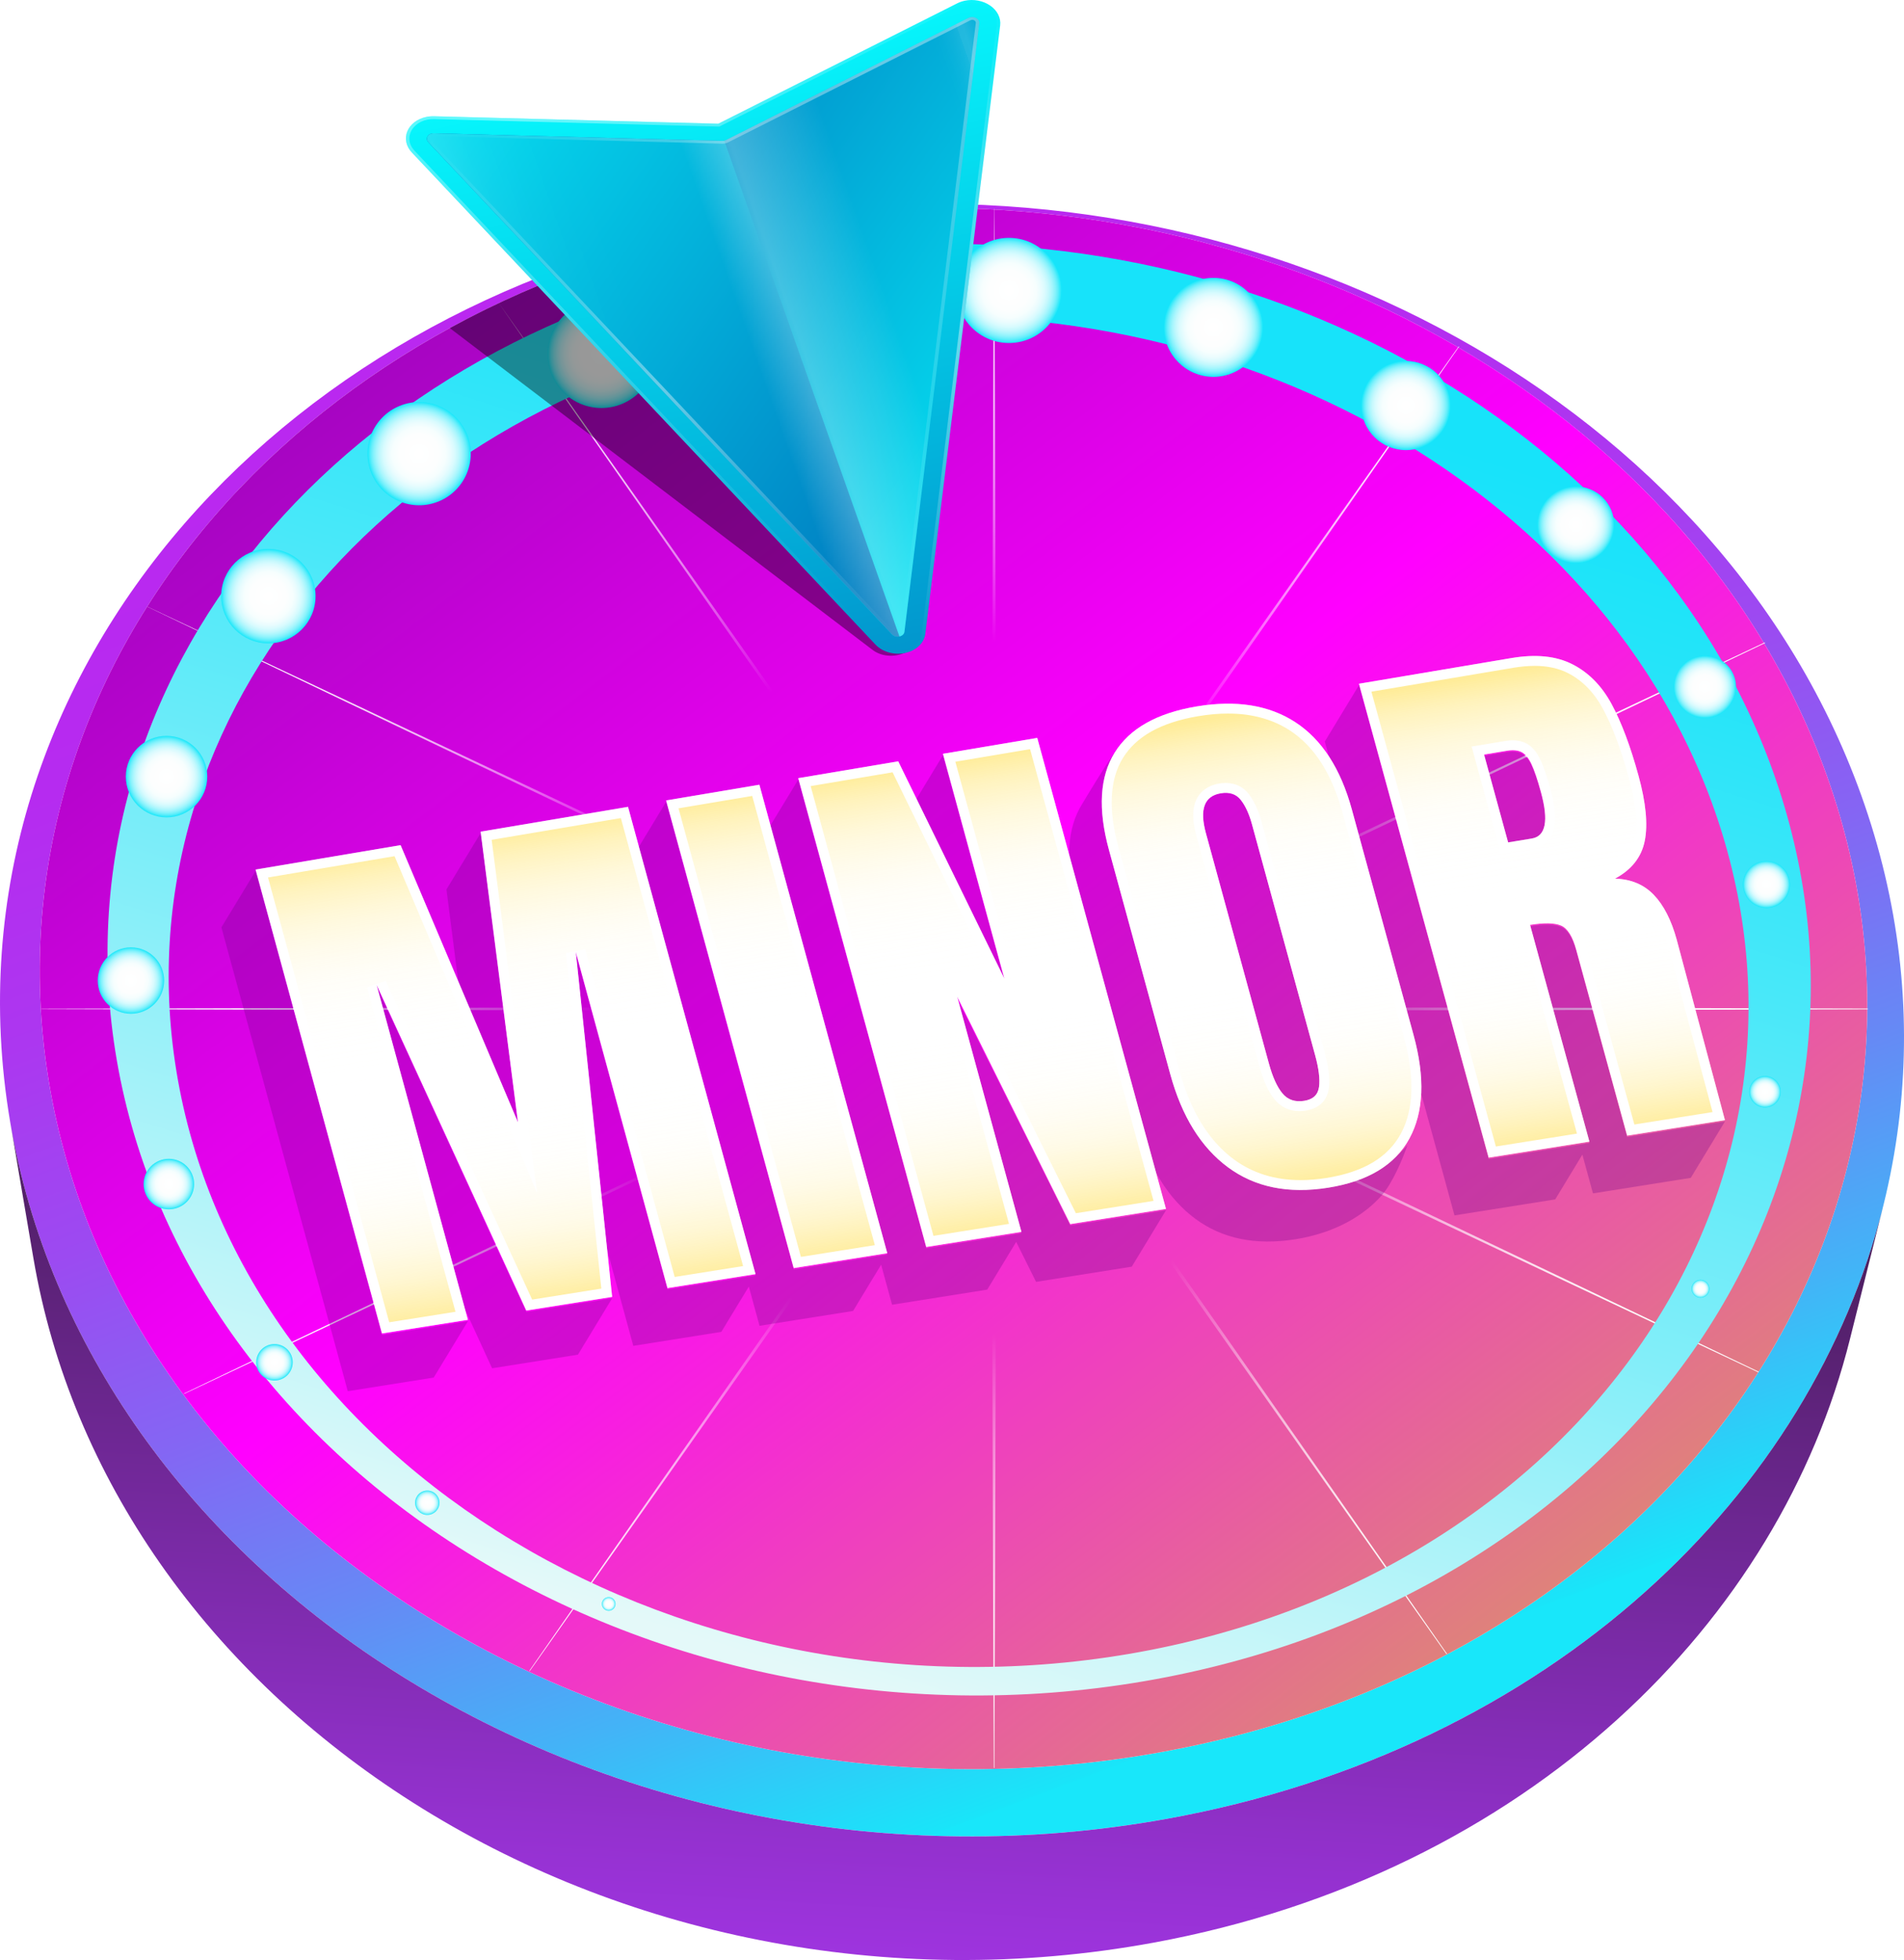
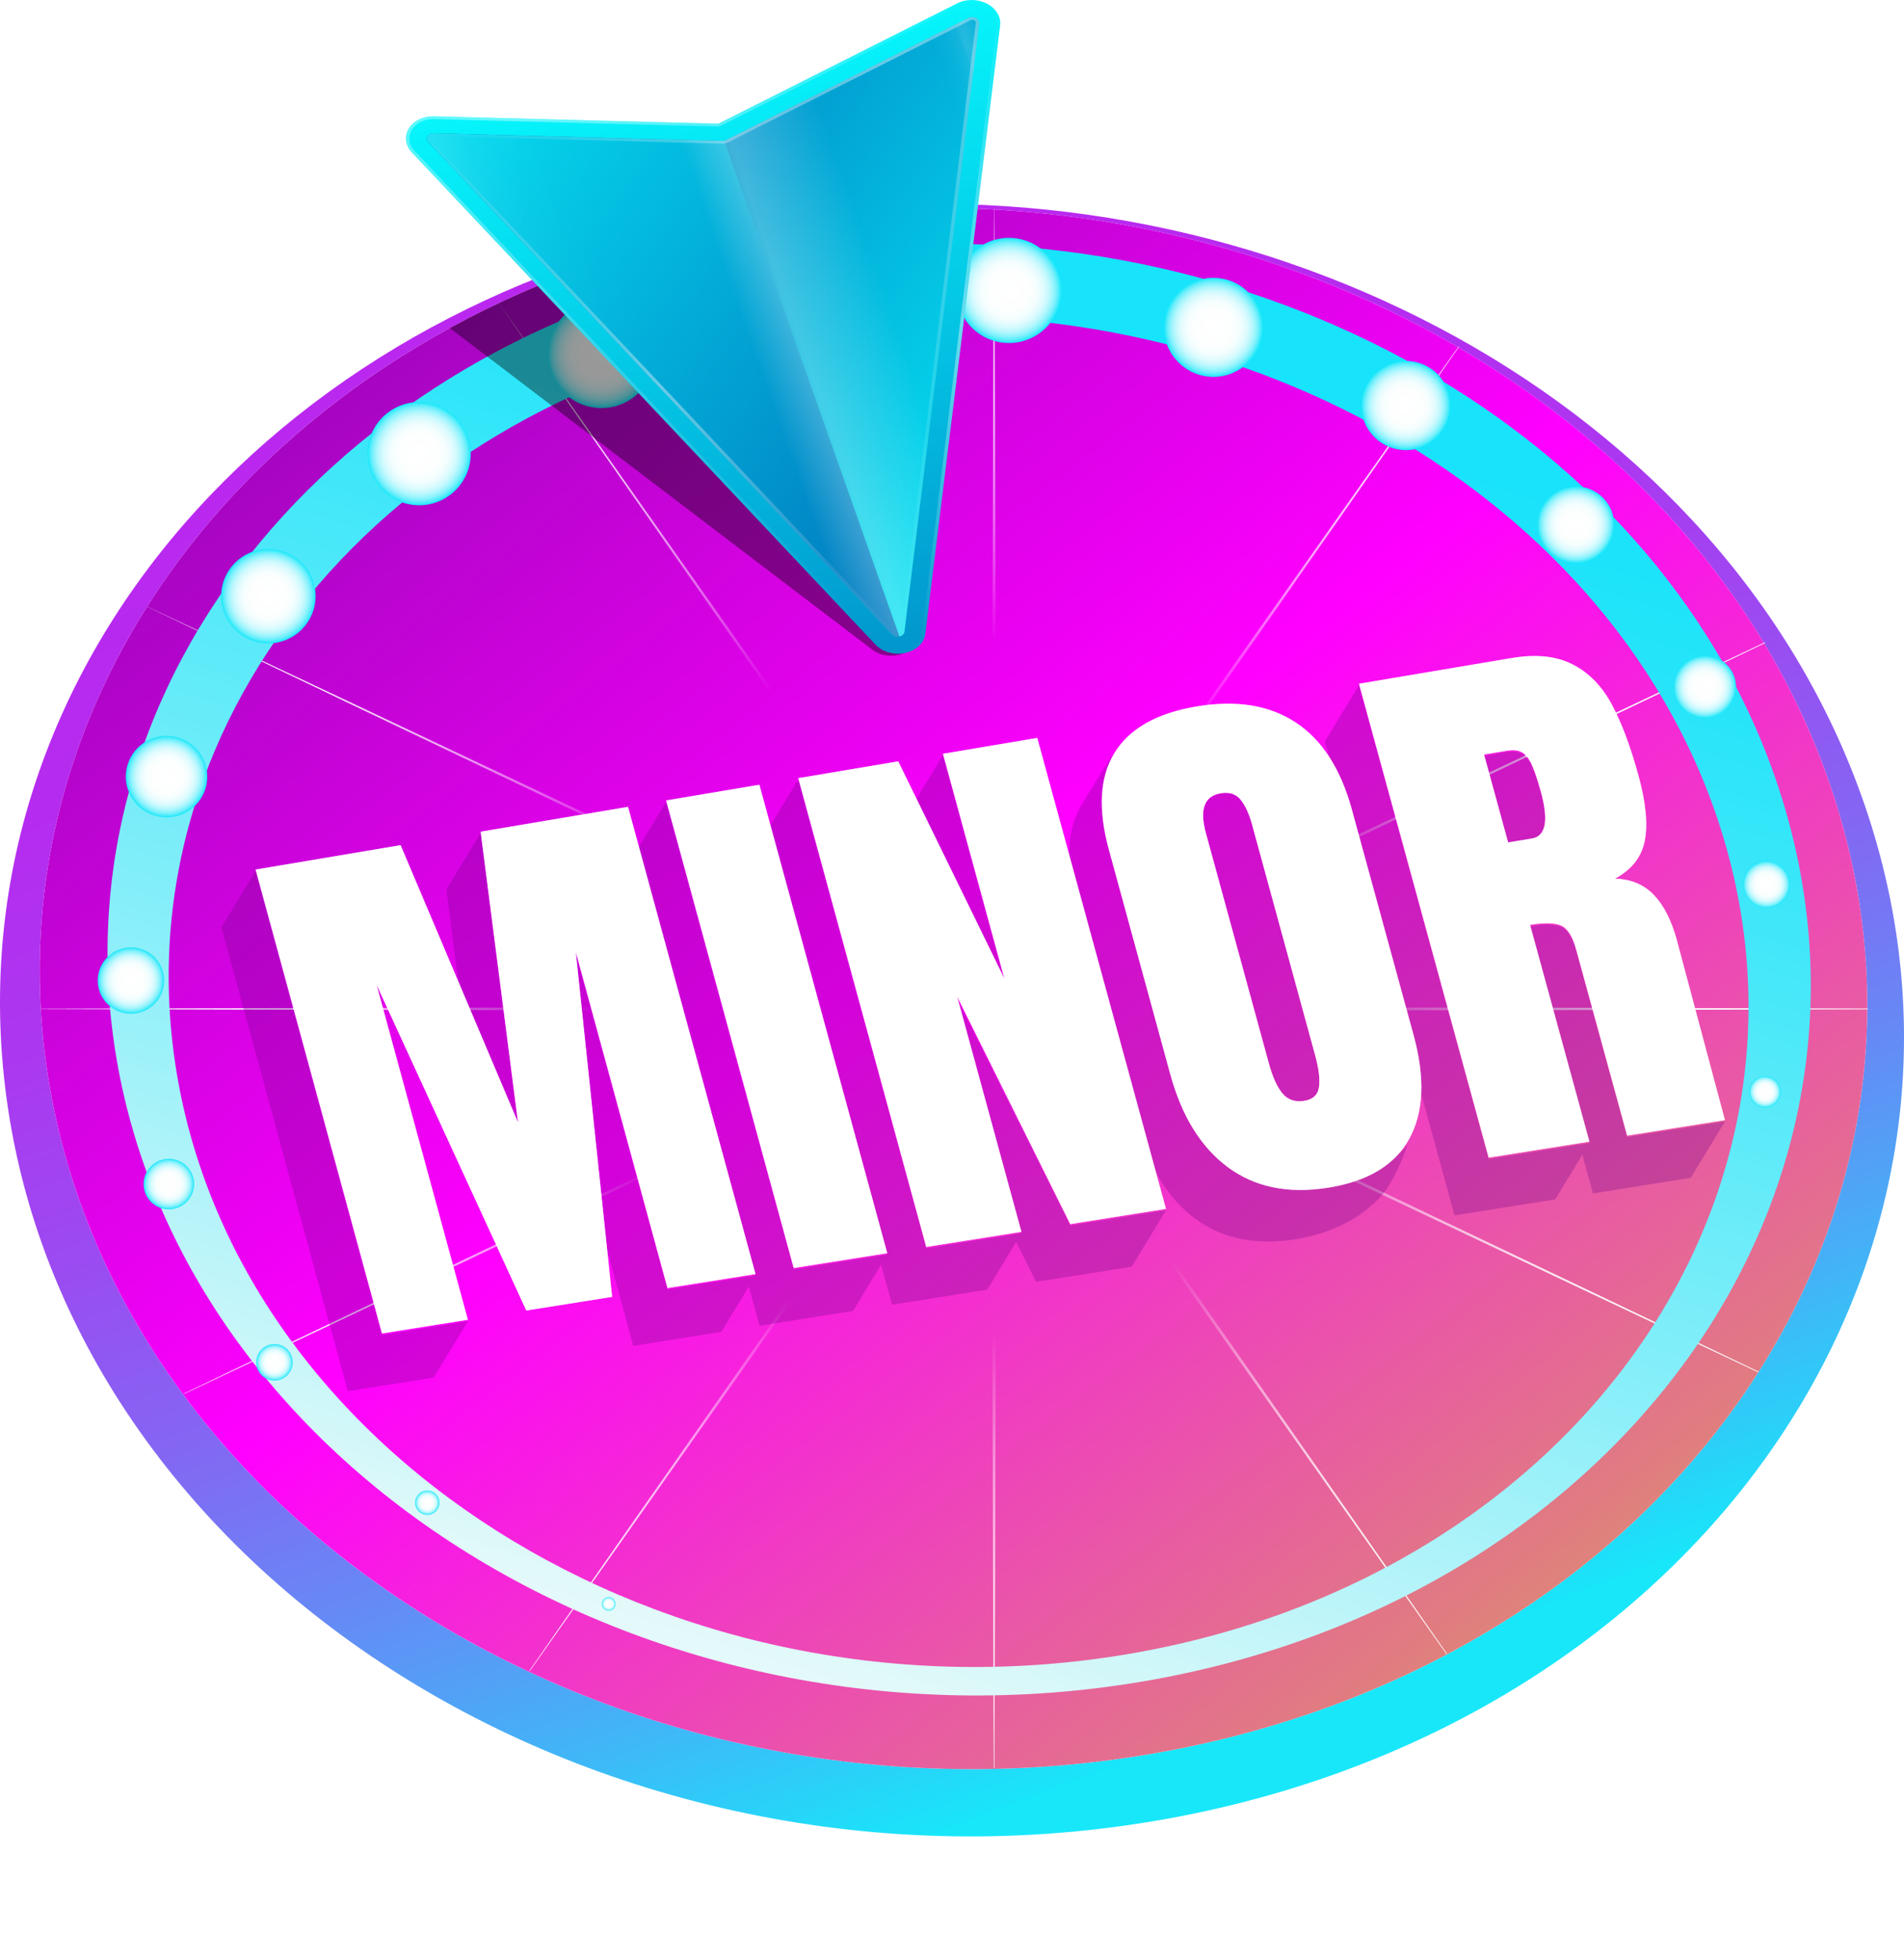
<svg xmlns="http://www.w3.org/2000/svg" xmlns:xlink="http://www.w3.org/1999/xlink" id="Layer_2" viewBox="0 0 1927.21 1984.26">
  <defs>
    <style>
      .cls-1 {
        fill: url(#edge);
      }

      .cls-2 {
        fill: url(#radial-gradient-7);
      }

      .cls-3 {
        fill: url(#radial-gradient-6);
      }

      .cls-4 {
        fill: url(#radial-gradient-5);
      }

      .cls-5 {
        fill: url(#radial-gradient-4);
      }

      .cls-6 {
        fill: url(#radial-gradient-9);
      }

      .cls-7 {
        fill: url(#radial-gradient-8);
      }

      .cls-8 {
        fill: url(#radial-gradient-3);
      }

      .cls-9 {
        fill: url(#radial-gradient-2);
      }

      .cls-10 {
        filter: url(#outer-glow-1);
      }

      .cls-11 {
        fill: url(#linear-gradient-8);
      }

      .cls-12 {
        fill: url(#linear-gradient-7);
      }

      .cls-13 {
        fill: url(#linear-gradient-5);
      }

      .cls-14 {
        fill: url(#linear-gradient-6);
      }

      .cls-15 {
        fill: url(#linear-gradient-9);
      }

      .cls-16 {
        fill: url(#linear-gradient-4);
      }

      .cls-17 {
        fill: url(#linear-gradient-3);
      }

      .cls-18 {
        fill: url(#linear-gradient-2);
      }

      .cls-19 {
        fill: url(#radial-gradient);
      }

      .cls-20 {
        fill: url(#linear-gradient);
      }

      .cls-21 {
        fill: url(#radial-gradient-16);
      }

      .cls-22 {
        fill: url(#radial-gradient-12);
      }

      .cls-23 {
        fill: url(#radial-gradient-14);
      }

      .cls-24 {
        fill: url(#radial-gradient-13);
      }

      .cls-25 {
        fill: url(#radial-gradient-10);
      }

      .cls-26 {
        fill: url(#radial-gradient-17);
      }

      .cls-27 {
        fill: url(#radial-gradient-19);
      }

      .cls-28 {
        fill: url(#radial-gradient-11);
      }

      .cls-29 {
        fill: url(#radial-gradient-18);
      }

      .cls-30 {
        fill: url(#radial-gradient-15);
      }

      .cls-31 {
        fill: #fff;
      }

      .cls-32 {
        fill: url(#linear-gradient-10);
        opacity: .25;
      }

      .cls-33 {
        opacity: .4;
      }

      .cls-34 {
        opacity: .3;
      }

      .cls-35 {
        fill: #700387;
      }
    </style>
    <linearGradient id="linear-gradient" x1="3834.19" y1="6281" x2="5336.58" y2="6160.18" gradientTransform="translate(5856.39 -5217.42) rotate(76.5) scale(1.02 1) skewX(2.33)" gradientUnits="userSpaceOnUse">
      <stop offset="0" stop-color="#ba28f0" />
      <stop offset=".15" stop-color="#b62bf0" />
      <stop offset=".3" stop-color="#ac37f0" />
      <stop offset=".44" stop-color="#9c4af1" />
      <stop offset=".58" stop-color="#8565f3" />
      <stop offset=".72" stop-color="#6788f5" />
      <stop offset=".86" stop-color="#43b3f7" />
      <stop offset="1" stop-color="#19e5f9" />
      <stop offset="1" stop-color="#18e7fa" />
    </linearGradient>
    <linearGradient id="linear-gradient-2" x1="1990.52" y1="6240.79" x2="3717.17" y2="5952.14" gradientTransform="translate(5174.32 -4493.62) rotate(64.73) scale(1.02) skewX(2.73)" gradientUnits="userSpaceOnUse">
      <stop offset="0" stop-color="#a505c1" />
      <stop offset=".45" stop-color="#f0f" />
      <stop offset=".98" stop-color="#de8578" />
    </linearGradient>
    <radialGradient id="radial-gradient" cx="966.28" cy="1000.53" fx="966.28" fy="1000.53" r="859.48" gradientUnits="userSpaceOnUse">
      <stop offset=".41" stop-color="#fff" stop-opacity="0" />
      <stop offset=".46" stop-color="#fff" stop-opacity=".15" />
      <stop offset=".54" stop-color="#fff" stop-opacity=".37" />
      <stop offset=".62" stop-color="#fff" stop-opacity=".56" />
      <stop offset=".7" stop-color="#fff" stop-opacity=".72" />
      <stop offset=".77" stop-color="#fff" stop-opacity=".84" />
      <stop offset=".85" stop-color="#fff" stop-opacity=".93" />
      <stop offset=".92" stop-color="#fff" stop-opacity=".98" />
      <stop offset=".98" stop-color="#fff" />
    </radialGradient>
    <linearGradient id="linear-gradient-3" x1="903.75" y1="2071.22" x2="1038.91" y2="-143.05" gradientUnits="userSpaceOnUse">
      <stop offset="0" stop-color="#a636eb" />
      <stop offset=".09" stop-color="#9431cf" />
      <stop offset=".29" stop-color="#662587" />
      <stop offset=".57" stop-color="#1d1216" />
      <stop offset=".61" stop-color="#141008" />
    </linearGradient>
    <linearGradient id="linear-gradient-4" x1="2329.05" y1="5610.93" x2="3317.32" y2="6570.01" gradientTransform="translate(5174.32 -4493.62) rotate(64.73) scale(1.02) skewX(2.73)" gradientUnits="userSpaceOnUse">
      <stop offset="0" stop-color="#17e3fa" />
      <stop offset=".1" stop-color="#24e4f9" />
      <stop offset=".3" stop-color="#48e8f9" />
      <stop offset=".57" stop-color="#82eef9" />
      <stop offset=".89" stop-color="#d1f7f9" />
      <stop offset=".96" stop-color="#e4f9f9" />
    </linearGradient>
    <filter id="outer-glow-1" filterUnits="userSpaceOnUse">
      <feOffset dx="0" dy="0" />
      <feGaussianBlur result="blur" stdDeviation="2" />
      <feFlood flood-color="#18e7fa" flood-opacity=".75" />
      <feComposite in2="blur" operator="in" />
      <feComposite in="SourceGraphic" />
    </filter>
    <radialGradient id="radial-gradient-2" cx="616.12" cy="1623.79" fx="616.12" fy="1623.79" r="6.92" gradientUnits="userSpaceOnUse">
      <stop offset="0" stop-color="#fff" />
      <stop offset=".38" stop-color="#fdfefe" />
      <stop offset=".52" stop-color="#f6fefe" />
      <stop offset=".61" stop-color="#eafcfe" />
      <stop offset=".69" stop-color="#d9fbfe" />
      <stop offset=".76" stop-color="#c3f8fd" />
      <stop offset=".82" stop-color="#a8f6fd" />
      <stop offset=".88" stop-color="#87f2fc" />
      <stop offset=".93" stop-color="#62eefb" />
      <stop offset=".97" stop-color="#39eafa" />
      <stop offset="1" stop-color="#18e7fa" />
    </radialGradient>
    <radialGradient id="radial-gradient-3" cx="432.5" cy="1521.35" fx="432.5" fy="1521.35" r="12.34" xlink:href="#radial-gradient-2" />
    <radialGradient id="radial-gradient-4" cx="277.82" cy="1379.17" fx="277.82" fy="1379.17" r="18.47" xlink:href="#radial-gradient-2" />
    <radialGradient id="radial-gradient-5" cx="170.91" cy="1198.72" fx="170.91" fy="1198.72" r="25.57" gradientTransform="translate(471.74 25.84) rotate(22.5)" xlink:href="#radial-gradient-2" />
    <radialGradient id="radial-gradient-6" cx="132.54" cy="992.69" fx="132.54" fy="992.69" r="33.61" xlink:href="#radial-gradient-2" />
    <radialGradient id="radial-gradient-7" cx="168.57" cy="786.24" fx="168.57" fy="786.24" r="41.24" xlink:href="#radial-gradient-2" />
    <radialGradient id="radial-gradient-8" cx="271.64" cy="603.54" fx="271.64" fy="603.54" r="47.79" xlink:href="#radial-gradient-2" />
    <radialGradient id="radial-gradient-9" cx="424.25" cy="459.28" fx="424.25" fy="459.28" r="52.25" gradientTransform="translate(208.05 -127.39) rotate(22.5)" xlink:href="#radial-gradient-2" />
    <radialGradient id="radial-gradient-10" cx="608.74" cy="358.58" fx="608.74" fy="358.58" r="54.5" xlink:href="#radial-gradient-2" />
    <radialGradient id="radial-gradient-11" cx="811.19" cy="301.92" fx="811.19" fy="301.92" r="54.71" xlink:href="#radial-gradient-2" />
    <radialGradient id="radial-gradient-12" cx="1021.26" cy="294.04" fx="1021.26" fy="294.04" r="53.24" xlink:href="#radial-gradient-2" />
    <radialGradient id="radial-gradient-13" cx="1228.21" cy="331.42" fx="1228.21" fy="331.42" r="50.13" xlink:href="#radial-gradient-2" />
    <radialGradient id="radial-gradient-14" cx="1423.03" cy="410.57" fx="1423.03" fy="410.57" r="45.15" gradientTransform="translate(265.44 -513.32) rotate(22.5)" xlink:href="#radial-gradient-2" />
    <radialGradient id="radial-gradient-15" cx="1595" cy="531.35" fx="1595" fy="531.35" r="38.87" gradientTransform="translate(324.75 -569.93) rotate(22.5)" xlink:href="#radial-gradient-2" />
    <radialGradient id="radial-gradient-16" cx="1725.61" cy="695.41" fx="1725.61" fy="695.41" r="31.61" xlink:href="#radial-gradient-2" />
    <radialGradient id="radial-gradient-17" cx="1787.99" cy="895.45" fx="1787.99" fy="895.45" r="23.8" xlink:href="#radial-gradient-2" />
    <radialGradient id="radial-gradient-18" cx="1786.5" cy="1105.32" fx="1786.5" fy="1105.32" r="15.91" xlink:href="#radial-gradient-2" />
    <radialGradient id="radial-gradient-19" cx="1721.24" cy="1304.72" fx="1721.24" fy="1304.72" r="9.07" xlink:href="#radial-gradient-2" />
    <linearGradient id="linear-gradient-5" x1="963.13" y1="759.54" x2="1040.11" y2="1245.53" gradientUnits="userSpaceOnUse">
      <stop offset=".02" stop-color="#ffd000" />
      <stop offset=".07" stop-color="#ffd931" stop-opacity=".81" />
      <stop offset=".14" stop-color="#ffe367" stop-opacity=".59" />
      <stop offset=".21" stop-color="#ffeb95" stop-opacity=".41" />
      <stop offset=".27" stop-color="#fff2bb" stop-opacity=".26" />
      <stop offset=".34" stop-color="#fff8d9" stop-opacity=".15" />
      <stop offset=".4" stop-color="#fffbee" stop-opacity=".07" />
      <stop offset=".46" stop-color="#fffefa" stop-opacity=".02" />
      <stop offset=".53" stop-color="#fff" stop-opacity="0" />
      <stop offset=".57" stop-color="#fffefa" stop-opacity=".02" />
      <stop offset=".63" stop-color="#fffbeb" stop-opacity=".08" />
      <stop offset=".7" stop-color="#fff7d4" stop-opacity=".17" />
      <stop offset=".76" stop-color="#fff0b2" stop-opacity=".3" />
      <stop offset=".83" stop-color="#ffe988" stop-opacity=".47" />
      <stop offset=".9" stop-color="#ffdf54" stop-opacity=".67" />
      <stop offset=".97" stop-color="#ffd417" stop-opacity=".91" />
      <stop offset="1" stop-color="#ffd000" />
    </linearGradient>
    <linearGradient id="linear-gradient-6" x1="933.4" y1="1109.54" x2="1762.2" y2="1938.33" gradientTransform="translate(409.91 -1136.41) rotate(24.98) scale(.96 .84) skewX(-8.37)" gradientUnits="userSpaceOnUse">
      <stop offset="0" stop-color="#07fcff" />
      <stop offset=".34" stop-color="#04c9e6" />
      <stop offset=".79" stop-color="#0189c7" />
      <stop offset="1" stop-color="#0071bc" />
    </linearGradient>
    <linearGradient id="linear-gradient-7" x1="767.42" y1="1316.07" x2="1658.52" y2="1316.07" gradientTransform="translate(409.91 -1136.41) rotate(24.98) scale(.96 .84) skewX(-8.37)" gradientUnits="userSpaceOnUse">
      <stop offset="0" stop-color="#0071bc" />
      <stop offset=".21" stop-color="#0189c7" />
      <stop offset=".66" stop-color="#04c9e6" />
      <stop offset="1" stop-color="#07fcff" />
    </linearGradient>
    <linearGradient id="linear-gradient-8" x1="1139.93" y1="1677.28" x2="1139.93" y2="921.97" gradientTransform="translate(409.91 -1136.41) rotate(24.98) scale(.96 .84) skewX(-8.37)" gradientUnits="userSpaceOnUse">
      <stop offset="0" stop-color="#fff" stop-opacity="0" />
      <stop offset=".5" stop-color="#fff" />
      <stop offset="1" stop-color="#fff" stop-opacity="0" />
    </linearGradient>
    <linearGradient id="linear-gradient-9" x1="1570.57" y1="1447.4" x2="583.71" y2="1447.4" xlink:href="#linear-gradient-7" />
    <linearGradient id="edge" x1="780.88" y1="1316.06" x2="1498.99" y2="1316.06" gradientTransform="translate(409.91 -1136.41) rotate(24.98) scale(.96 .84) skewX(-8.37)" gradientUnits="userSpaceOnUse">
      <stop offset="0" stop-color="#fff" stop-opacity="0" />
      <stop offset=".5" stop-color="#fff" />
      <stop offset="1" stop-color="#fff" stop-opacity="0" />
    </linearGradient>
    <linearGradient id="linear-gradient-10" x1="1026.57" y1="1630.26" x2="1467.73" y2="1189.11" gradientTransform="translate(409.91 -1136.41) rotate(24.98) scale(.96 .84) skewX(-8.37)" gradientUnits="userSpaceOnUse">
      <stop offset="0" stop-color="#fff" stop-opacity="0" />
      <stop offset=".03" stop-color="#fff" stop-opacity=".5" />
      <stop offset=".03" stop-color="#fff" stop-opacity=".47" />
      <stop offset=".06" stop-color="#fff" stop-opacity=".34" />
      <stop offset=".08" stop-color="#fff" stop-opacity=".24" />
      <stop offset=".11" stop-color="#fff" stop-opacity=".15" />
      <stop offset=".15" stop-color="#fff" stop-opacity=".08" />
      <stop offset=".19" stop-color="#fff" stop-opacity=".03" />
      <stop offset=".26" stop-color="#fff" stop-opacity="0" />
      <stop offset=".42" stop-color="#fff" stop-opacity="0" />
      <stop offset=".5" stop-color="#fff" />
      <stop offset=".66" stop-color="#fff" stop-opacity="0" />
      <stop offset=".86" stop-color="#fff" stop-opacity="0" />
      <stop offset=".88" stop-color="#fff" stop-opacity=".01" />
      <stop offset=".89" stop-color="#fff" stop-opacity=".05" />
      <stop offset=".9" stop-color="#fff" stop-opacity=".12" />
      <stop offset=".91" stop-color="#fff" stop-opacity=".21" />
      <stop offset=".92" stop-color="#fff" stop-opacity=".33" />
      <stop offset=".92" stop-color="#fff" stop-opacity=".48" />
      <stop offset=".93" stop-color="#fff" stop-opacity=".5" />
      <stop offset=".96" stop-color="#fff" stop-opacity="0" />
    </linearGradient>
  </defs>
  <g id="Layer_2-2" data-name="Layer_2">
    <g>
      <path class="cls-20" d="M1143.74,224.26c-110.29-20.02-226.55-23.85-344.24-8.53-118.51,15.43-228.43,48.96-326.39,96.9-99.52,48.7-187.48,112.66-259.68,188.16-73.85,77.23-131.64,166.97-168.35,265.18C7.37,866.89-8.2,977.05,4.18,1091.76c12.75,118.13,53.85,229.43,118.16,329.1,65.84,102.05,155.51,191.15,262.78,262.11,108.9,72.04,234.86,124.7,370.51,152.88,136.23,28.31,280.61,31.61,424.97,5.57,143.13-25.81,270.97-77.72,378.77-148.57,105.79-69.54,191.41-156.74,253.35-254.74,60.4-95.57,98-200.94,110.17-310.03,11.83-106.07-.41-215.47-38.98-323.04-37.51-104.62-96.58-198.1-170.72-278.06-72.63-78.34-160.27-144.29-257.26-195.48-95.79-50.55-201.52-87.14-312.19-107.24ZM1439.08,331.13c93.34,49.31,177.56,112.8,247.24,188.16,71.07,76.87,127.54,166.65,163.16,267.03,36.58,103.09,47.84,207.82,35.98,309.24-12.18,104.19-48.72,204.7-107.03,295.76-59.74,93.28-142.03,176.19-243.51,242.21-103.32,67.23-225.68,116.41-362.55,140.81-138,24.61-275.98,21.4-406.19-5.52-129.68-26.81-250.19-76.83-354.49-145.27-102.81-67.47-188.93-152.21-252.37-249.35-62.02-94.97-101.92-201.13-114.72-313.92-12.45-109.64,1.95-215.07,37.67-311.74,34.8-94.18,89.95-180.33,160.66-254.54,69.19-72.61,153.63-134.16,249.33-181.06,94.24-46.19,200.09-78.52,314.27-93.4,113.42-14.78,225.49-11.1,331.81,8.2,106.66,19.37,208.52,54.65,300.74,103.37Z" />
      <path class="cls-18" d="M806.54,219.55c113.42-14.78,225.5-11.1,331.81,8.2,106.66,19.37,208.52,54.65,300.74,103.37,93.33,49.3,177.56,112.8,247.24,188.16,71.08,76.88,127.54,166.66,163.16,267.03,36.58,103.09,47.84,207.82,35.98,309.24-12.18,104.18-48.72,204.7-107.03,295.76-59.74,93.28-142.03,176.18-243.51,242.21-103.32,67.23-225.68,116.41-362.55,140.81-138.01,24.61-275.98,21.4-406.19-5.52-129.68-26.81-250.18-76.83-354.49-145.27-102.81-67.47-188.93-152.21-252.37-249.35-62.02-94.98-101.92-201.13-114.72-313.92-12.44-109.64,1.94-215.07,37.67-311.74,34.8-94.18,89.96-180.33,160.66-254.54,69.19-72.61,153.63-134.16,249.33-181.06,94.24-46.19,200.09-78.52,314.27-93.4Z" />
      <path class="cls-19" d="M1464.64,1674.26c-143.17-205.82-297.88-427.2-453.12-648.48,261.81,124.38,523.73,248.34,768.2,363.54.13-.21.26-.42.4-.63-243.46-116.62-504.85-241.3-766.65-365.69,299.07,0,597.98-.41,877.1-1.22,0-.25,0-.51,0-.76-279.12-.81-578.03-1.22-877.11-1.22,264.13-125.5,527.85-251.28,773.17-368.81-.12-.2-.24-.4-.36-.6-246.34,116.07-510.59,241.12-774.75,366.62,159.69-227.62,318.8-455.34,465.39-666.12-.14-.08-.28-.16-.42-.25-148.54,209.87-308.64,437.13-468.35,664.77-.01-275.82-.63-551.47-1.86-804.23-.06,0-.11,0-.17,0-1.23,252.76-1.85,528.41-1.86,804.24-171-243.72-342.46-487.03-499.68-709.02,0,0-.01,0-.02,0,155,223.04,325.33,466.88,496.32,710.61-291.94-138.69-584-276.86-851.87-402.94-.02.03-.04.06-.06.09,266.62,127.86,558.05,266.91,849.98,405.63-327.79,0-655.37.5-956.94,1.47,0,.09.01.18.02.27,301.55.97,629.13,1.46,956.92,1.47-278.43,132.29-556.42,264.91-812.85,387.82.08.11.16.22.24.33,257.56-121.29,536.12-253.09,814.55-385.37-159.57,227.46-318.56,455-465.07,665.66.15.07.3.14.45.21,148.43-209.73,308.41-436.81,468-664.27,0,260.72.56,521.28,1.67,762.5.19,0,.38-.01.57-.01,1.11-241.21,1.66-501.77,1.67-762.49,155.26,221.29,310.89,442.23,455.91,647.19.2-.1.39-.2.59-.31Z" />
-       <path class="cls-17" d="M33.84,1273.89l-23.48-137.71c19.27,113,64.64,218.94,131.37,313.4,68.21,96.56,158.24,180.43,264.35,246.89,107.6,67.4,230.72,116.27,362.63,142.03,132.4,25.85,272.16,28.14,411.9,2.93,97.06-17.51,187.21-47.05,268.89-86.43,80.81-38.96,152.99-87.37,215.27-143.04,61.38-54.86,112.95-116.58,153.69-183.07,40.05-65.36,69.54-135.18,87.63-207.54l-33.56,134.21c-17.85,71.39-46.74,140.25-85.82,204.7-39.74,65.53-89.93,126.34-149.59,180.38-60.5,54.81-130.53,102.48-208.87,140.85-79.16,38.77-166.46,67.88-260.41,85.17-135.22,24.89-270.43,22.79-398.51-2.44-127.62-25.15-246.77-73-350.97-139.09-102.79-65.2-190.11-147.58-256.38-242.52-64.87-92.94-109.13-197.28-128.13-308.71Z" />
      <path class="cls-16" d="M1134.8,263.22c-101.52-18.69-208.6-22.1-316.84-7.49-108.81,14.7-209.3,46.33-298.32,91.32-90.07,45.53-168.9,104.98-232.75,174.76-64.93,70.96-114.63,152.89-144.81,241.91-30.79,90.82-41.32,189.22-26.82,290.87,14.82,103.85,54.29,200.96,113.55,287.35,60.27,87.86,140.67,164.15,235.62,224.66,95.98,61.18,206.16,105.81,324.26,129.8,118.46,24.07,243.89,27.15,369.57,5.61,124.9-21.42,237.13-64.96,332.62-124.83,94.22-59.06,171.55-133.67,228.72-218.12,56.14-82.94,92.61-175.08,106.69-271.22,13.8-94.2,6.07-192.1-25.61-289.09-31.04-95.02-82.26-180.5-147.92-254.04-64.66-72.41-143.68-133.64-231.87-181.31-87.37-47.23-184.31-81.45-286.09-100.18ZM1389.59,429.93c82.06,44.72,155.44,102.13,215.33,169.98,60.75,68.82,107.95,148.74,136.25,237.48,28.85,90.44,35.4,181.6,22.01,269.18-13.65,89.25-48,174.67-100.44,251.45-53.34,78.08-125.2,146.95-212.51,201.43-88.4,55.15-192.12,95.22-307.41,114.91-115.94,19.79-231.63,16.92-340.9-5.23-108.97-22.09-210.7-63.19-299.45-119.55-87.88-55.8-162.46-126.21-218.58-207.39-55.25-79.92-92.33-169.89-106.66-266.25-14.06-94.47-4.89-186.06,23.13-270.73,27.51-83.11,73.24-159.7,133.26-226.15,59.08-65.41,132.22-121.22,215.96-164,82.82-42.31,176.43-72.11,277.88-85.99,100.95-13.81,200.84-10.66,295.53,6.86,94.92,17.56,185.26,49.68,266.61,94.01Z" />
      <g class="cls-10">
        <path class="cls-9" d="M616.12,1630.72c-3.82,0-6.92-3.1-6.92-6.92s3.1-6.92,6.92-6.92,6.92,3.1,6.92,6.92-3.1,6.92-6.92,6.92Z" />
        <path class="cls-8" d="M432.5,1533.68c-6.82,0-12.34-5.52-12.34-12.34s5.53-12.34,12.34-12.34,12.34,5.52,12.34,12.34-5.53,12.34-12.34,12.34Z" />
        <circle class="cls-5" cx="277.82" cy="1379.17" r="18.47" />
        <circle class="cls-4" cx="170.91" cy="1198.72" r="25.57" transform="translate(-445.72 156.65) rotate(-22.5)" />
        <circle class="cls-3" cx="132.54" cy="992.69" r="33.61" />
        <circle class="cls-2" cx="168.57" cy="786.24" r="41.24" />
        <path class="cls-7" d="M271.64,651.32c-26.39,0-47.79-21.4-47.79-47.79s21.4-47.79,47.79-47.79,47.79,21.4,47.79,47.79-21.4,47.79-47.79,47.79Z" />
        <circle class="cls-6" cx="424.25" cy="459.28" r="52.25" transform="translate(-143.47 197.31) rotate(-22.5)" />
        <path class="cls-25" d="M608.74,413.08c-30.1,0-54.5-24.4-54.5-54.5s24.4-54.5,54.5-54.5,54.5,24.4,54.5,54.5-24.4,54.5-54.5,54.5Z" />
        <path class="cls-28" d="M811.19,356.63c-30.21,0-54.71-24.49-54.71-54.71s24.49-54.71,54.71-54.71,54.71,24.49,54.71,54.71-24.49,54.71-54.71,54.71Z" />
        <circle class="cls-22" cx="1021.26" cy="294.04" r="53.24" />
        <circle class="cls-24" cx="1228.21" cy="331.42" r="50.13" />
        <circle class="cls-23" cx="1423.03" cy="410.57" r="45.15" transform="translate(-48.8 575.82) rotate(-22.5)" />
        <circle class="cls-30" cx="1595" cy="531.35" r="38.87" transform="translate(-81.93 650.83) rotate(-22.5)" />
        <circle class="cls-21" cx="1725.61" cy="695.41" r="31.61" />
        <circle class="cls-26" cx="1787.99" cy="895.45" r="23.8" />
        <path class="cls-29" d="M1786.5,1121.23c-8.79,0-15.91-7.12-15.91-15.91s7.12-15.91,15.91-15.91,15.91,7.12,15.91,15.91-7.12,15.91-15.91,15.91Z" />
-         <circle class="cls-27" cx="1721.24" cy="1304.72" r="9.07" />
      </g>
      <g>
        <g class="cls-34">
          <polygon class="cls-35" points="1016.64 992.21 954.46 764.55 954.46 764.55 954.46 764.55 927.31 809.31 1016.64 992.21" />
          <polygon class="cls-35" points="524.3 1137.69 486.5 843.38 486.5 843.38 451.88 900.44 464.09 995.47 524.3 1137.69" />
          <polygon class="cls-35" points="386.63 1351.38 258.72 881.75 258.72 881.75 224.1 938.81 352.02 1408.43 438.99 1394.61 473.61 1337.55 386.63 1351.38" />
          <path class="cls-35" d="M1559.72,803.17c-3.48-12.72-6.69-22.14-9.59-28.28-2.9-6.14-6.25-10.16-10.05-12.1-3.79-1.89-8.63-2.37-14.48-1.4l-23.44,3.9,24.35,88.97,24.03-3.96c14.09-2.32,17.15-18.03,9.18-47.14Z" />
          <path class="cls-35" d="M1647.01,1151.11l-51.53-188.23c-3.68-13.45-8.77-21.56-15.29-24.4-6.49-2.84-16.98-3.09-31.45-.73l60.06,219.43-101.96,16.2-131.27-479.76h0l-34.61,57.06,4.76,17.39c9.44,14.66,16.99,32.27,22.61,52.82l62.45,228.27c5.87,21.47,8.47,40.9,7.81,58.31l33.64,122.96,101.96-16.2,27.47-45.29,10.74,39.21,98.96-15.72,34.61-57.06h0l-98.95,15.72Z" />
-           <polygon class="cls-35" points="532.71 1328.16 381.23 998.53 469.85 1323.75 498.09 1385.22 584.99 1371.42 619.6 1314.36 619.6 1314.36 532.71 1328.16" />
          <polygon class="cls-35" points="1083.31 1240.68 968.86 1011.15 976.21 1037.36 1033.88 1248.53 937.55 1263.84 807.99 789.23 807.99 789.23 779.61 836.02 898.09 1270.11 803.4 1285.15 674.24 811.76 674.24 811.76 646.43 857.6 764.74 1291.3 675.63 1305.45 582.82 965.11 614.39 1264.89 641.01 1362.52 730.12 1348.35 757.95 1302.49 768.78 1342.21 863.47 1327.17 891.87 1280.36 902.94 1320.89 999.27 1305.59 1028.58 1257.27 1048.7 1297.74 1145.57 1282.34 1180.18 1225.29 1180.18 1225.29 1083.31 1240.68" />
          <path class="cls-35" d="M1351.48,1195.74c-40.27,6.4-74.03-.52-101.33-20.74-27.27-20.2-46.71-51.59-58.35-94.19l-62.1-227.21c-11.23-41.08-9.33-73.87,5.75-98.24,2.14-3.47,4.6-6.71,7.25-9.83-.8.35-1.65.84-2.58,1.51-9.09,6.66-39.34,58.06-44.96,67.17-15.08,24.37-16.98,57.16-5.75,98.24l62.1,227.21c11.64,42.6,31.08,73.99,58.35,94.19,27.3,20.22,61.06,27.14,101.33,20.74,40.33-6.4,69.65-24.15,87.65-44.74,10.69-12.23,21.25-37.17,25.73-50.5-15.76,18.93-40.03,31.14-73.09,36.38Z" />
          <path class="cls-35" d="M1335.11,1100.4c1.07-7.93-.24-18.57-3.89-31.94l-63.98-233.96c-2.84-10.38-6.6-18.61-11.27-24.61-4.68-6-11.47-8.27-20.34-6.79-16.63,2.77-21.63,16.2-15.04,40.34l63.75,233.16c3.75,13.73,8.35,23.87,13.74,30.33,5.41,6.51,12.77,9.02,22.06,7.53,8.91-1.43,13.88-6.11,14.97-14.05Z" />
        </g>
        <g>
          <path class="cls-31" d="M803.4,1283.73l-129.16-473.39,94.41-15.9,129.44,474.25-94.69,15.05Z" />
          <path class="cls-31" d="M386.63,1349.95l-127.92-469.62,146.76-24.72,118.83,280.65-37.81-294.3,149.2-25.13,129.04,473.04-89.11,14.16-92.81-340.34,36.79,349.25-86.89,13.81-151.48-329.64,92.38,339.03-86.97,13.82Z" />
          <path class="cls-31" d="M937.55,1262.41l-129.56-474.61,101.19-17.05,107.46,220.02-62.18-227.65,95.44-16.08,130.29,476.8-96.87,15.39-114.45-230.24,65.02,238.09-96.33,15.31Z" />
          <path class="cls-31" d="M1375.57,692.2l154.4-26.01c24.64-4.15,45.19-2.08,61.62,6.32,16.43,8.36,29.65,21.79,39.64,40.26,10,18.47,19.07,42.64,27.27,72.59,7.48,27.3,9.58,49.24,6.32,65.81-3.28,16.57-13.3,29.32-30.11,38.33,16.13.5,29.21,5.94,39.24,16.42,10.06,10.47,17.79,25.62,23.22,45.44l48.78,182.61-98.96,15.72-51.53-188.23c-3.68-13.45-8.77-21.57-15.29-24.41-6.49-2.84-16.98-3.08-31.45-.72l60.06,219.43-101.96,16.2-131.27-479.76ZM1550.54,848.88c14.09-2.32,17.15-18.02,9.18-47.14-3.48-12.71-6.68-22.14-9.59-28.28-2.9-6.14-6.25-10.16-10.05-12.09-3.79-1.89-8.63-2.37-14.48-1.4l-23.44,3.91,24.35,88.97,24.03-3.96Z" />
          <path class="cls-31" d="M1242.87,1181.69c-27.27-20.2-46.71-51.59-58.35-94.19l-62.1-227.21c-11.23-41.08-9.33-73.87,5.75-98.24,15.08-24.44,42.66-40.06,82.81-46.83,40.21-6.78,73.67-1.41,100.35,16.07,26.69,17.45,45.7,46.89,56.99,88.16l62.45,228.27c11.81,43.16,10.42,78.14-4.18,104.94-14.59,26.77-42.05,43.36-82.39,49.76-40.27,6.4-74.03-.53-101.33-20.74ZM1335.11,1100.4c1.07-7.93-.24-18.57-3.89-31.94l-63.98-233.96c-2.84-10.38-6.6-18.61-11.27-24.61-4.68-6-11.47-8.27-20.34-6.79-16.63,2.77-21.63,16.2-15.04,40.34l63.75,233.16c3.75,13.73,8.35,23.87,13.74,30.33,5.41,6.51,12.77,9.02,22.06,7.53,8.91-1.43,13.88-6.11,14.97-14.05Z" />
        </g>
        <g class="cls-33">
-           <path class="cls-13" d="M264.99,884.34l137.42-23.15,131.49,310.57-41.84-325.67,139.99-23.58,126.39,463.3-79.18,12.58-91.63-336.02-9.8,1.84,36.29,344.53-78.46,12.47-149.9-326.19-9.37,3.4,90.91,333.65-77.04,12.24-125.29-459.97ZM680.52,814.35l84.5-14.23,126.78,464.51-84.76,13.47-126.53-463.74ZM814.27,791.81l92.06-15.51,105.82,216.67,9.32-3.51-60.73-222.32,85.53-14.41,127.62,467.06-87.73,13.94-112.82-226.95-9.3,3.54,63.55,232.71-86.39,13.73-126.93-464.95ZM1316.31,1199.74c-26.98,0-50.69-7.42-70.46-22.06-26.21-19.41-45.22-50.19-56.51-91.49l-62.1-227.21c-10.81-39.55-9.07-71.27,5.18-94.29,14.24-23.07,40.95-38.05,79.39-44.53,10.9-1.84,21.41-2.77,31.26-2.77,25.15,0,47.2,6.09,65.52,18.09,25.51,16.68,43.98,45.38,54.9,85.3l62.45,228.27c11.4,41.68,10.14,75.74-3.74,101.22-13.73,25.21-40.24,41.09-78.78,47.21-9.37,1.49-18.49,2.24-27.11,2.24ZM1240.63,797.65c-1.85,0-3.81.17-5.83.51-8.12,1.35-14.11,4.98-17.82,10.77-5.19,8.11-5.58,19.82-1.21,35.81l63.75,233.16c3.93,14.37,8.88,25.21,14.72,32.21,5.36,6.46,12.4,9.74,20.91,9.74,1.86,0,3.8-.16,5.79-.48,14.04-2.25,18.16-11.2,19.13-18.3,1.17-8.68-.15-19.78-4.02-33.94l-63.98-233.96c-3.01-11.02-7.1-19.89-12.15-26.37-4.74-6.08-11.23-9.16-19.28-9.16ZM1381.85,696.21l148.95-25.09c7.89-1.33,15.43-2,22.4-2,13.78,0,25.93,2.64,36.12,7.84,15.44,7.85,28.06,20.7,37.52,38.19,9.75,18.02,18.78,42.09,26.85,71.53,7.23,26.41,9.33,47.78,6.24,63.52-3,15.14-12.01,26.55-27.56,34.88l-16.47,8.82,18.67.58c14.94.47,26.64,5.33,35.78,14.88,9.42,9.81,16.82,24.38,22.01,43.3l47.34,177.22-89.05,14.15-50.35-183.91c-4.14-15.11-10.06-24.16-18.12-27.67-4.22-1.85-9.52-2.75-16.21-2.75-5.17,0-11.24.56-18.04,1.67l-5.48.9,60.06,219.41-92.03,14.62-128.63-470.11ZM1531.16,754.48c-2.01,0-4.16.19-6.39.56l-28.9,4.82,27,98.66,28.47-4.7c5.96-.98,10.52-3.88,13.56-8.62,5.61-8.74,5.48-23.39-.37-44.78-3.53-12.89-6.86-22.68-9.89-29.09-3.41-7.22-7.44-11.93-12.3-14.41-3.24-1.62-7-2.44-11.19-2.44Z" />
          <path class="cls-31" d="M1553.2,664.11v10c12.98,0,24.37,2.46,33.86,7.31,14.51,7.38,26.41,19.53,35.38,36.11,9.57,17.69,18.46,41.4,26.42,70.47,7.03,25.66,9.1,46.26,6.16,61.23-2.69,13.59-10.87,23.87-25.02,31.45l-32.94,17.64,37.35,1.17c13.56.42,24.14,4.79,32.34,13.35,8.82,9.19,15.81,23.02,20.77,41.11l45.92,171.88-79.15,12.58-49.16-179.59c-4.56-16.66-11.41-26.78-20.93-30.93-4.87-2.13-10.83-3.17-18.22-3.17-5.44,0-11.78.58-18.85,1.74l-10.97,1.79,2.93,10.72,57.12,208.67-82.09,13.04-125.98-460.45,143.5-24.17c7.62-1.28,14.87-1.93,21.56-1.93v-10M1519.24,864.18l8.89-1.47,24.03-3.96c7.31-1.21,13.18-4.96,16.96-10.85,6.5-10.14,6.58-25.65.24-48.8-3.66-13.36-6.99-23.14-10.19-29.91-3.9-8.25-8.66-13.72-14.54-16.73l-.04-.02-.04-.02c-3.91-1.95-8.41-2.94-13.39-2.94-2.28,0-4.71.21-7.21.63l-23.44,3.91-10.93,1.82,2.92,10.68,24.35,88.97,2.38,8.69M1243.08,722.39c24.16,0,45.28,5.81,62.78,17.28,24.46,15.99,42.23,43.73,52.81,82.43l62.45,228.27c11.05,40.39,9.93,73.2-3.31,97.51-6.4,11.75-15.8,21.42-27.93,28.74-12.56,7.58-28.45,12.94-47.25,15.93-9.11,1.45-17.97,2.18-26.32,2.18-25.89,0-48.6-7.09-67.49-21.08-25.28-18.72-43.67-48.6-54.66-88.79l-62.1-227.21c-10.43-38.16-8.88-68.55,4.61-90.35,6.61-10.72,16.18-19.66,28.42-26.59,12.73-7.2,28.72-12.46,47.54-15.63,10.62-1.79,20.86-2.7,30.43-2.7h0M1315.15,1124.86c2.12,0,4.33-.18,6.58-.54,13.32-2.14,21.59-10.15,23.3-22.59,1.25-9.34-.11-21.09-4.16-35.91l-63.98-233.96c-3.19-11.66-7.57-21.12-13.03-28.12-5.65-7.25-13.68-11.08-23.22-11.08-2.13,0-4.37.19-6.65.57-11.92,1.99-18.12,8.17-21.21,13.01-5.99,9.37-6.59,22.39-1.82,39.83l63.75,233.16c4.18,15.28,9.32,26.44,15.69,34.08,6.28,7.56,14.84,11.56,24.76,11.56M1042.63,758.42l124.96,457.32-78.6,12.49-111.18-223.66-18.6,7.09,62.08,227.33-76.46,12.15-124.29-455.3,82.93-13.97,104.18,213.31,18.63-7.02-59.27-216.99,75.62-12.74M761.38,805.79l124.12,454.76-74.82,11.89-123.89-454.09,74.59-12.56M628.43,828.19l123.73,453.55-69.24,11-90.45-331.69-19.59,3.68,35.79,339.81-70.03,11.13-148.31-322.74-18.73,6.8,89.45,328.27-67.1,10.66-122.66-450.31,128.08-21.57,115.75,273.38,28.41,67.11-9.29-72.28-36.58-284.76,130.79-22.03M1553.2,664.11c-7.29,0-15.03.69-23.23,2.07l-154.4,26.01,131.27,479.76,101.96-16.2-60.06-219.43c6.56-1.07,12.31-1.61,17.24-1.61,5.93,0,10.67.78,14.21,2.33,6.52,2.84,11.61,10.96,15.29,24.41l51.53,188.23,98.96-15.72-48.78-182.61c-5.43-19.82-13.16-34.97-23.22-45.44-10.03-10.47-23.11-15.91-39.24-16.42,16.8-9,26.83-21.76,30.11-38.33,3.25-16.57,1.16-38.51-6.32-65.81-8.2-29.95-17.28-54.12-27.27-72.59-9.99-18.47-23.21-31.91-39.64-40.26-10.97-5.61-23.77-8.39-38.4-8.39h0ZM1526.51,852.84l-24.35-88.97,23.44-3.91c1.97-.33,3.82-.49,5.56-.49,3.43,0,6.4.63,8.92,1.89,3.8,1.94,7.15,5.96,10.05,12.09,2.9,6.14,6.11,15.56,9.59,28.28,7.97,29.12,4.91,44.82-9.18,47.14l-24.03,3.96h0ZM1243.08,712.39c-10.17,0-20.87.95-32.09,2.84-40.15,6.77-67.73,22.39-82.81,46.83-15.08,24.37-16.98,57.16-5.75,98.24l62.1,227.21c11.64,42.6,31.08,73.99,58.35,94.19,20.74,15.36,45.21,23.04,73.44,23.04,8.92,0,18.22-.77,27.89-2.3,40.33-6.41,67.8-22.99,82.39-49.76,14.6-26.79,15.98-61.78,4.18-104.94l-62.45-228.27c-11.29-41.27-30.3-70.71-56.99-88.16-19.24-12.6-41.99-18.91-68.26-18.91h0ZM1315.15,1114.86c-6.97,0-12.67-2.65-17.07-7.94-5.39-6.46-9.99-16.6-13.74-30.33l-63.75-233.16c-6.6-24.13-1.59-37.56,15.03-40.33,1.75-.29,3.42-.44,5-.44,6.46,0,11.58,2.42,15.34,7.23,4.68,6,8.43,14.23,11.27,24.61l63.98,233.96c3.66,13.38,4.96,24.01,3.89,31.94-1.09,7.94-6.06,12.62-14.97,14.05-1.73.28-3.4.42-5,.42h0ZM1049.9,747.05l-95.44,16.08,62.18,227.65-107.46-220.02-101.19,17.05,129.56,474.61,96.33-15.31-65.02-238.09,114.45,230.24,96.87-15.39-130.29-476.8h0ZM768.65,794.43l-94.41,15.9,129.16,473.39,94.69-15.05-129.44-474.25h0ZM635.69,816.82l-149.2,25.13,37.81,294.3-118.83-280.65-146.76,24.72,127.92,469.62,86.97-13.82-92.38-339.03,151.48,329.64,86.89-13.81-36.79-349.25,92.81,340.34,89.11-14.16-129.04-473.04h0Z" />
        </g>
      </g>
      <path class="cls-33" d="M492.27,312.95c-12.53,6.14-24.85,12.57-36.98,19.2l427.97,325.84c8.29,6.32,20.54,7.67,31.18,3.46,10.65-4.22,17.27-13.04,16.87-22.49l-18.05-427.78c-35.36,1.08-70.96,3.7-106.72,8.36-114.19,14.88-220.03,47.2-314.27,93.4Z" />
      <g>
        <path class="cls-14" d="M916.28,661.01c-11.19,2.42-23.05-.93-30.19-8.51L416.8,154.3c-5.77-6.13-7.48-14.07-4.57-21.25,2.92-7.22,10.03-12.69,19.04-14.63,2.65-.57,5.41-.82,8.19-.75l287.57,7.59L968.86,3.4c2.34-1.18,4.86-2.06,7.51-2.64,9.01-1.94,18.71-.1,25.95,4.92,7.21,5,10.96,12.51,10.02,20.08l-75.74,615.82c-1.15,9.38-9.13,17-20.33,19.42Z" />
        <path class="cls-12" d="M915.48,639.5L991.22,23.67c.59-4.77-5.89-8.1-10.87-5.59l-245.41,123.66c-1.16.59-2.52.88-3.9.84l-291.81-7.7c-5.92-.16-9.3,5.3-5.66,9.16l469.28,498.19c3.92,4.16,12,2.42,12.63-2.73Z" />
        <g class="cls-33">
          <path class="cls-11" d="M894.78,658.69c-3.35-1.56-6.26-3.63-8.65-6.15L416.81,154.3c-6.72-7.14-7.87-16.47-3.01-24.33,4.89-7.88,14.72-12.59,25.67-12.3l287.57,7.59L968.86,3.4c8.76-4.42,19.87-4.53,29-.27,9.91,4.62,15.6,13.49,14.49,22.61l-75.74,615.85c-.96,7.71-6.57,14.36-15,17.78-8.47,3.46-18.5,3.2-26.83-.68ZM996.15,5.61c-7.99-3.72-17.71-3.63-25.38.24l-242.73,122.31h-.53s-288.1-7.61-288.1-7.61c-9.58-.26-18.18,3.87-22.46,10.76-4.25,6.88-3.24,15.04,2.64,21.29l469.32,498.23c2.09,2.2,4.64,4.01,7.57,5.38,7.29,3.4,16.07,3.62,23.48.59,7.38-3,12.28-8.81,13.12-15.56L1008.83,25.39c.97-7.98-4.01-15.74-12.68-19.78Z" />
        </g>
        <path class="cls-15" d="M733.07,142.39c-.66.14-1.34.21-2.03.19l-291.81-7.7c-5.92-.16-9.3,5.3-5.66,9.16l469.28,498.19c1.96,2.08,4.96,2.69,7.55,2.13l-177.33-501.96Z" />
        <g class="cls-33">
          <path class="cls-1" d="M905.04,643.8c-.83-.39-1.57-.91-2.19-1.57L433.57,144.04c-1.71-1.81-1.99-4.09-.75-6.08,1.24-2,3.64-3.15,6.41-3.08l291.81,7.7c1.38.03,2.74-.26,3.91-.84l245.4-123.66c2.22-1.12,4.93-1.15,7.25-.07,1.98.92,3.97,2.89,3.63,5.66l-75.74,615.84c-.24,1.96-1.6,3.57-3.71,4.43-2.12.86-4.69.81-6.73-.14ZM985.88,20.49c-1.17-.55-2.49-.53-3.62.04l-245.41,123.66c-1.75.88-3.78,1.31-5.85,1.26l-291.82-7.7c-1.41-.04-2.58.52-3.21,1.54-.62,1.01-.49,2.12.38,3.04l469.28,498.19c1.09,1.14,2.96,1.46,4.48.84,1.06-.43,1.71-1.21,1.83-2.21L987.7,23.33c.21-1.79-1.48-2.67-1.82-2.83Z" />
        </g>
        <path class="cls-32" d="M915.48,639.5L991.22,23.67c.59-4.77-5.89-8.1-10.87-5.59l-245.41,123.66c-1.16.59-2.52.88-3.9.84l-291.81-7.7c-5.92-.16-9.3,5.3-5.66,9.16l469.28,498.19c3.92,4.16,12,2.42,12.63-2.73Z" />
      </g>
    </g>
  </g>
</svg>